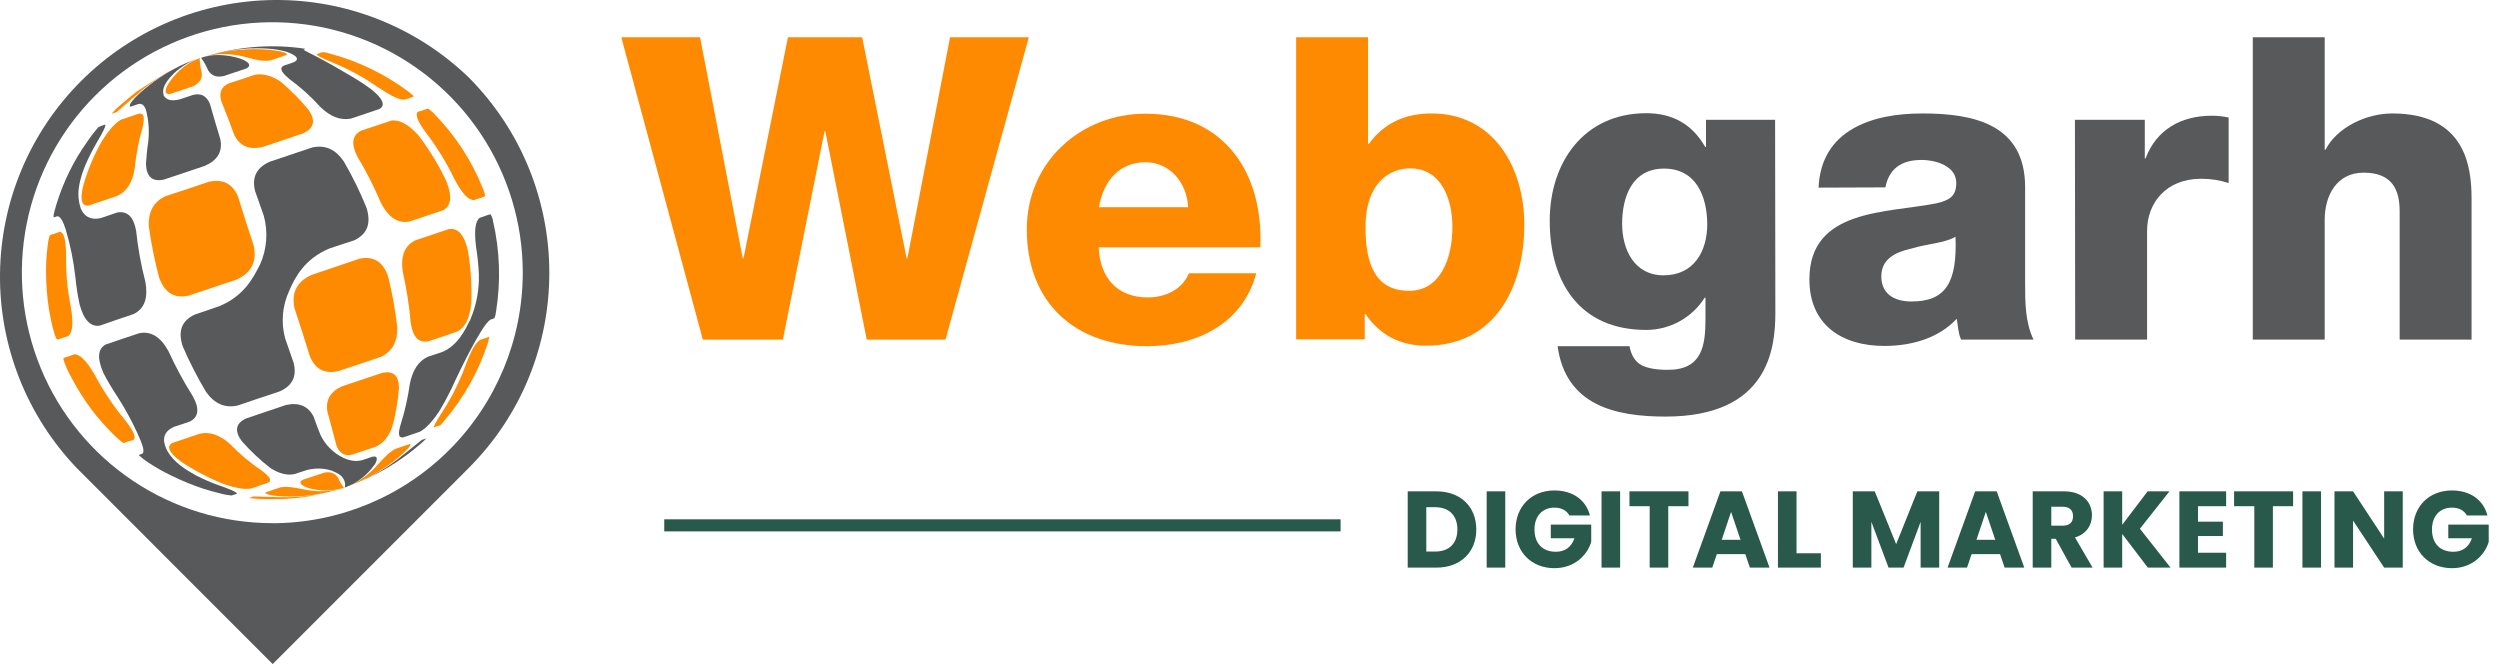
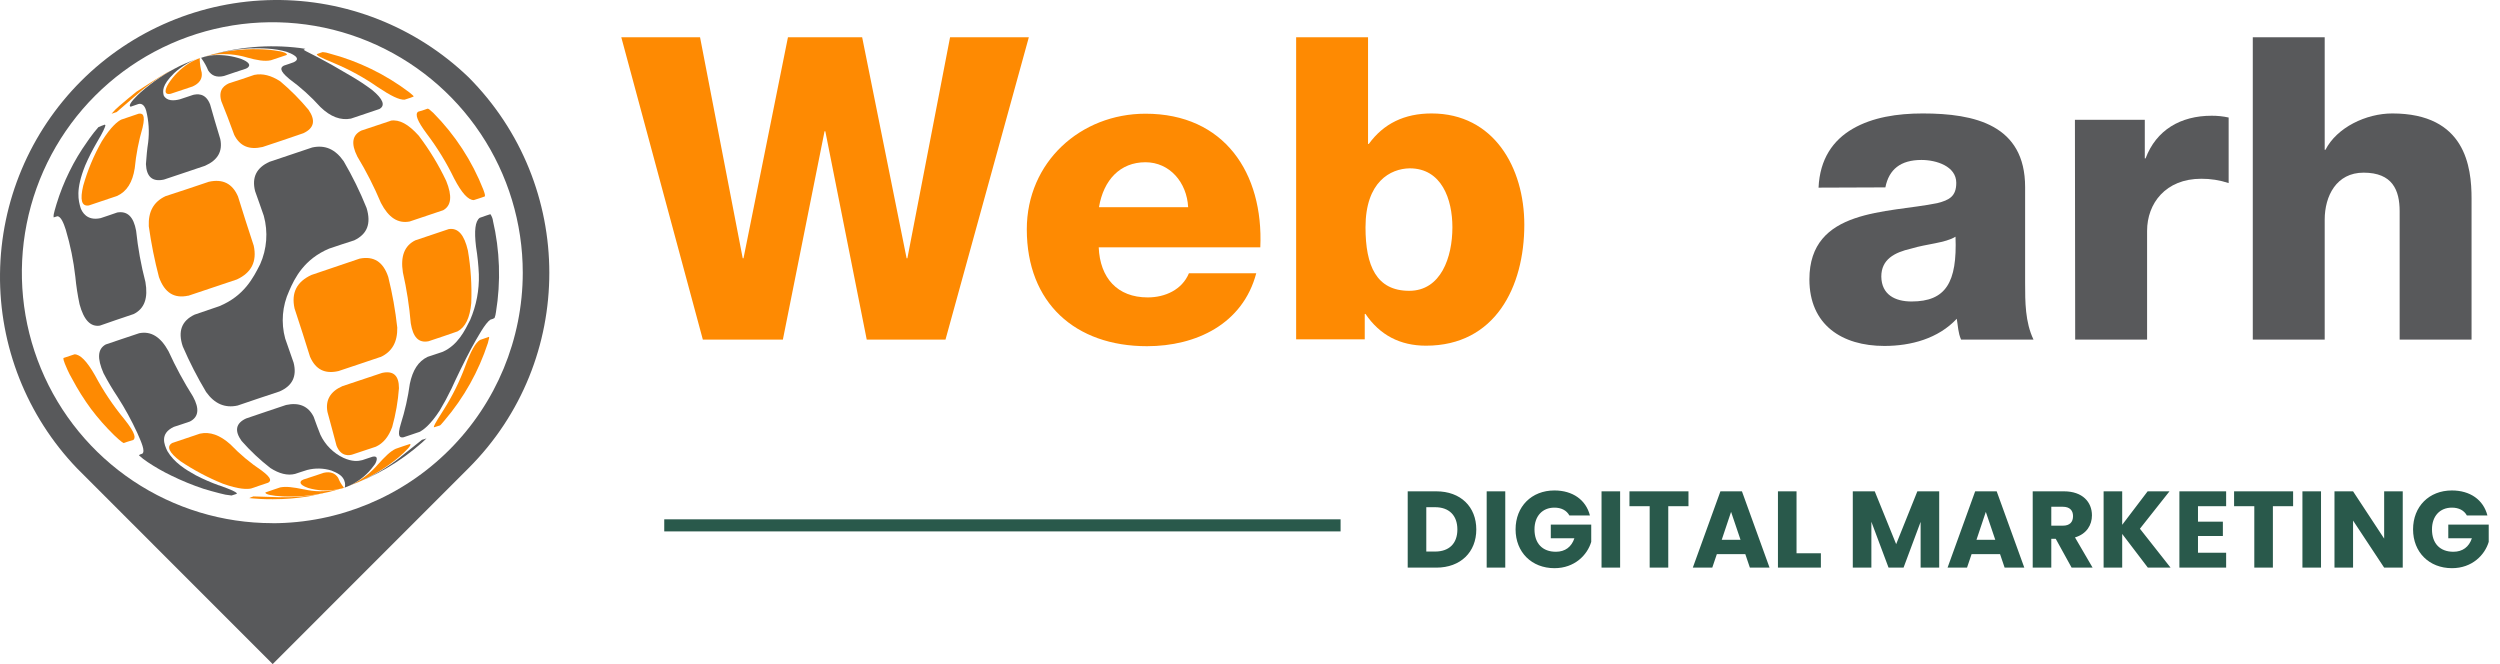
<svg xmlns="http://www.w3.org/2000/svg" width="207" height="55" viewBox="0 0 207 55" fill="none">
  <path d="M38.764 6.365C34.437 2.221 28.658 -0.064 22.667 0.001C16.676 0.066 10.948 2.475 6.712 6.712C2.475 10.948 0.066 16.676 0.001 22.667C-0.064 28.658 2.221 34.437 6.365 38.764L22.577 54.985L38.793 38.768C47.718 29.846 47.718 15.329 38.77 6.369M22.547 43.317C18.446 43.317 14.436 42.1 11.025 39.821C7.615 37.542 4.957 34.303 3.388 30.514C1.818 26.724 1.408 22.554 2.209 18.531C3.009 14.508 4.985 10.813 7.886 7.913C10.787 5.013 14.482 3.038 18.506 2.239C22.529 1.439 26.699 1.851 30.488 3.422C34.277 4.992 37.515 7.651 39.793 11.062C42.071 14.473 43.286 18.483 43.285 22.585C43.281 28.084 41.095 33.356 37.207 37.245C33.319 41.133 28.046 43.319 22.547 43.323" fill="#58595B" />
-   <path d="M5.866 25.423C5.574 23.982 5.441 22.513 5.471 21.043C5.447 19.781 5.283 19.202 4.934 19.202C4.539 19.341 4.259 19.434 4.141 19.457C4.118 19.505 4.025 19.621 3.931 20.46C3.843 21.172 3.804 21.888 3.813 22.604C3.821 23.595 3.899 24.583 4.046 25.562C4.139 26.076 4.233 26.614 4.372 27.146C4.606 28.032 4.698 28.102 4.745 28.125C4.886 28.078 5.189 27.986 5.654 27.822C6.003 27.565 6.097 26.77 5.864 25.423" fill="#FE8A02" />
  <path d="M7.869 31.085C7.194 29.896 6.634 29.337 6.169 29.337C5.702 29.501 5.399 29.593 5.26 29.64C5.237 29.686 5.214 29.804 5.586 30.618C5.696 30.866 5.819 31.108 5.957 31.341C6.422 32.221 6.951 33.065 7.541 33.866C8.122 34.635 8.761 35.36 9.451 36.033C10.057 36.614 10.198 36.664 10.244 36.685C10.36 36.637 10.64 36.544 11.037 36.429C11.199 36.288 11.315 35.985 10.29 34.703C9.364 33.581 8.553 32.369 7.869 31.085Z" fill="#FE8A02" />
  <path d="M39.021 25.072C39.077 23.622 38.983 22.171 38.741 20.74C38.438 19.434 37.927 18.847 37.157 18.969C36.343 19.249 35.41 19.552 34.384 19.901C33.498 20.343 33.149 21.205 33.359 22.556C33.673 23.942 33.891 25.348 34.011 26.764C34.199 27.929 34.664 28.417 35.484 28.255C36.37 27.952 37.184 27.696 37.885 27.439C38.537 27.09 38.909 26.32 39.025 25.061" fill="#FE8A02" />
  <path d="M27.86 36.892C28.234 37.847 28.933 37.708 29.166 37.638C29.842 37.405 30.494 37.194 31.123 36.986C31.729 36.706 32.175 36.17 32.474 35.354C32.767 34.303 32.954 33.226 33.033 32.139C33.033 31.091 32.568 30.67 31.636 30.877C30.584 31.226 29.492 31.598 28.35 31.973C27.349 32.414 26.928 33.136 27.115 34.114C27.395 35.166 27.652 36.073 27.86 36.887" fill="#FE8A02" />
  <path d="M15.582 24.491C16.863 24.071 18.19 23.606 19.613 23.139C20.824 22.578 21.29 21.646 21.009 20.343C20.544 18.922 20.103 17.57 19.705 16.265C19.24 15.194 18.443 14.793 17.284 15.053C16.048 15.474 14.856 15.87 13.707 16.242C12.716 16.709 12.268 17.523 12.32 18.735C12.518 20.153 12.799 21.558 13.162 22.943C13.629 24.247 14.424 24.735 15.586 24.481" fill="#FE8A02" />
  <path d="M28.258 40.451C28.327 40.428 28.443 40.405 28.514 40.382C28.423 40.419 28.33 40.45 28.234 40.474L28.258 40.451Z" fill="#FE8A02" />
  <path d="M23.248 41.173C21.058 41.103 21.058 41.103 20.986 41.103C20.867 41.141 20.75 41.187 20.637 41.242C20.732 41.242 20.986 41.289 21.569 41.314C21.919 41.337 22.245 41.337 22.596 41.337C23.587 41.338 24.576 41.259 25.554 41.099C25.88 41.03 26.229 40.958 26.578 40.866C25.484 41.095 24.366 41.196 23.248 41.169" fill="#FE8A02" />
  <path d="M20.429 4.755C21.27 4.989 21.918 5.104 22.432 4.989C22.899 4.827 23.317 4.686 23.694 4.568C23.717 4.545 23.74 4.545 23.763 4.522C23.717 4.265 22.669 4.17 22.32 4.124C21.036 4.011 19.742 4.074 18.474 4.311C17.861 4.431 17.255 4.586 16.659 4.776C17.037 4.653 17.427 4.567 17.822 4.522C18.699 4.427 19.586 4.506 20.433 4.753" fill="#FE8A02" />
  <path d="M16.629 4.778H16.606C16.629 4.778 16.629 4.778 16.654 4.755C16.654 4.778 16.629 4.778 16.629 4.778Z" fill="#FE8A02" />
  <path d="M25.158 40.521C24.25 40.333 23.686 40.264 23.2 40.357C22.758 40.498 22.386 40.636 22.036 40.754C22.013 40.754 21.99 40.777 21.967 40.8C22.013 40.939 22.501 41.057 23.439 41.103C24.569 41.15 25.7 41.056 26.806 40.824C26.731 40.853 26.652 40.868 26.572 40.87L27.247 40.731C27.622 40.636 27.853 40.567 28.228 40.451C28.324 40.431 28.417 40.399 28.506 40.357C28.247 40.444 27.982 40.514 27.715 40.567C26.874 40.727 26.009 40.711 25.175 40.521" fill="#FE8A02" />
  <path d="M31.495 29.57C32.473 29.126 32.917 28.308 32.894 27.123C32.739 25.711 32.489 24.31 32.147 22.93C31.727 21.668 30.936 21.182 29.772 21.416C28.51 21.836 27.161 22.301 25.787 22.766C24.576 23.326 24.104 24.239 24.388 25.539C24.855 26.936 25.274 28.274 25.67 29.536C26.137 30.607 26.904 30.98 28.024 30.725C29.259 30.304 30.424 29.932 31.495 29.56" fill="#FE8A02" />
  <path d="M11.389 7.785C12.396 6.891 13.525 6.146 14.742 5.571C15.346 5.274 15.968 5.018 16.606 4.803C16.375 4.873 16.023 5.014 15.628 5.176C15.068 5.407 14.366 5.759 13.81 6.017C13.042 6.461 12.041 7.114 11.286 7.602C10.865 7.93 10.33 8.395 9.912 8.744C9.666 8.947 9.44 9.173 9.236 9.419L9.657 9.28C9.773 9.188 9.773 9.188 11.382 7.789" fill="#FE8A02" />
  <path d="M32.358 9.998C31.636 10.231 30.82 10.511 29.911 10.814C29.166 11.187 29.048 11.885 29.585 12.958C30.329 14.19 30.983 15.475 31.541 16.802C32.172 18.014 32.94 18.525 33.919 18.34C34.943 17.991 35.875 17.688 36.692 17.408C37.367 17.035 37.459 16.242 36.948 14.984C36.32 13.655 35.554 12.395 34.663 11.225C33.822 10.292 33.079 9.874 32.349 9.989" fill="#FE8A02" />
  <path d="M13.951 6.922C13.718 7.294 13.484 7.9 14.136 7.764C14.719 7.576 15.325 7.368 15.954 7.158C16.514 6.901 16.77 6.527 16.701 6.015C16.61 5.671 16.555 5.319 16.537 4.963C16.537 4.825 16.537 4.825 16.583 4.799C16.241 4.919 15.913 5.076 15.605 5.266C14.943 5.695 14.379 6.259 13.951 6.922Z" fill="#FE8A02" />
  <path d="M40.489 27.891C40.374 27.94 40.117 28.009 39.745 28.148C39.37 28.381 38.998 29.034 38.533 30.292C38.066 31.564 37.465 32.783 36.738 33.927C35.945 35.162 35.922 35.278 35.922 35.37H35.968C36.202 35.301 36.343 35.255 36.412 35.232C36.481 35.208 36.505 35.162 36.808 34.811C38.411 32.929 39.63 30.752 40.397 28.402C40.513 27.961 40.513 27.938 40.489 27.889" fill="#FE8A02" />
  <path d="M27.698 5.245C28.952 5.769 30.146 6.425 31.261 7.202C32.381 7.949 33.056 8.275 33.498 8.254C33.872 8.136 34.152 8.043 34.245 7.997C34.245 7.951 34.245 7.928 33.895 7.648C31.921 6.154 29.673 5.061 27.279 4.429C27.098 4.366 26.91 4.327 26.719 4.313C26.65 4.336 26.486 4.383 26.252 4.475L26.229 4.501C26.275 4.593 26.347 4.686 27.702 5.245" fill="#FE8A02" />
  <path d="M37.601 14.774C38.232 15.986 38.764 16.568 39.231 16.568C39.696 16.429 39.999 16.312 40.14 16.265C40.163 16.196 40.186 16.15 40.022 15.706C39.087 13.326 37.676 11.162 35.876 9.346C35.526 9.02 35.503 9.02 35.41 8.996C35.293 9.043 35.013 9.135 34.617 9.253C34.337 9.464 34.571 10.044 35.316 11.048C36.199 12.211 36.964 13.459 37.601 14.774Z" fill="#FE8A02" />
  <path d="M21.058 6.2C20.406 6.434 19.682 6.665 18.954 6.899C18.721 7.017 18.022 7.32 18.323 8.372C18.649 9.188 19.021 10.12 19.394 11.168C19.861 12.1 20.629 12.43 21.748 12.169C22.937 11.774 24.062 11.401 25.127 11.027C26.013 10.606 26.151 9.975 25.548 9.093C24.84 8.239 24.057 7.451 23.208 6.737C22.463 6.247 21.735 6.062 21.067 6.2" fill="#FE8A02" />
  <path d="M11.481 9.415C10.945 9.602 10.457 9.764 10.036 9.905C9.756 10.044 9.194 10.465 8.428 11.7C7.769 12.86 7.253 14.095 6.89 15.38C6.611 16.545 6.752 17.105 7.357 17.012C8.033 16.779 8.83 16.522 9.71 16.219C10.503 15.847 10.972 15.102 11.155 13.936C11.266 12.792 11.485 11.661 11.807 10.557C12.064 9.461 11.784 9.369 11.481 9.415Z" fill="#FE8A02" />
  <path d="M28.443 40.333C28.257 40.101 28.108 39.842 28.001 39.566C27.744 39.17 27.349 39.029 26.812 39.145C26.229 39.33 25.67 39.54 25.129 39.702L24.988 39.774C24.895 39.843 24.639 40.1 25.524 40.405C26.265 40.622 27.046 40.669 27.807 40.544C28.036 40.507 28.262 40.453 28.483 40.382L28.436 40.333" fill="#FE8A02" />
  <path d="M33.919 36.77C33.569 36.885 33.197 37.003 32.753 37.165C32.311 37.375 31.891 37.796 31.28 38.469C30.717 39.127 30.028 39.665 29.255 40.054C29.012 40.168 28.763 40.269 28.51 40.357C29.044 40.171 29.255 40.079 29.673 39.915C30.866 39.399 31.981 38.717 32.983 37.889C33.681 37.283 34.035 36.908 33.984 36.77H33.915" fill="#FE8A02" />
  <path d="M22.175 39.984C22.432 39.845 22.57 39.635 21.664 38.96C20.725 38.333 19.857 37.607 19.076 36.793C18.215 36.025 17.393 35.722 16.551 35.907C15.71 36.187 14.944 36.443 14.269 36.677C13.755 36.957 13.989 37.468 14.944 38.19C16.045 38.928 17.218 39.55 18.447 40.047C19.8 40.538 20.498 40.514 20.801 40.445C21.222 40.304 21.664 40.142 22.175 39.978" fill="#FE8A02" />
  <path d="M16.724 4.896C16.929 5.186 17.101 5.499 17.235 5.828C17.515 6.27 17.936 6.434 18.541 6.293C19.173 6.083 19.776 5.872 20.357 5.687C20.38 5.687 21.15 5.361 20.008 4.896C19.262 4.632 18.469 4.521 17.679 4.57C17.313 4.603 16.953 4.682 16.606 4.803C16.654 4.778 16.654 4.778 16.724 4.896Z" fill="#58595B" />
  <path d="M33.197 37.817C32.141 38.663 30.974 39.36 29.73 39.892L28.791 40.258C31.055 39.462 33.144 38.236 34.943 36.648C35.2 36.414 35.2 36.414 35.316 36.296C35.195 36.347 35.071 36.386 34.943 36.414C34.92 36.437 34.92 36.437 33.197 37.811" fill="#58595B" />
  <path d="M28.815 40.258C28.722 40.304 28.605 40.327 28.514 40.376C28.63 40.327 28.724 40.304 28.815 40.258Z" fill="#58595B" />
  <path d="M27.279 20.576C27.977 20.343 28.653 20.111 29.328 19.901C30.401 19.387 30.75 18.525 30.353 17.221C29.817 15.887 29.184 14.595 28.459 13.354C27.761 12.352 26.921 11.978 25.85 12.211C24.731 12.584 23.536 12.981 22.31 13.4C21.237 13.89 20.837 14.681 21.121 15.823C21.355 16.499 21.609 17.174 21.843 17.873C22.208 19.203 22.101 20.62 21.54 21.881C20.98 22.977 20.235 24.491 18.161 25.352C17.462 25.585 16.787 25.819 16.112 26.052C15.039 26.564 14.713 27.426 15.133 28.684C15.694 29.984 16.34 31.245 17.067 32.459C17.765 33.437 18.628 33.809 19.676 33.578C20.772 33.206 21.935 32.808 23.147 32.412C24.22 31.945 24.592 31.15 24.312 30.035C24.079 29.383 23.848 28.707 23.614 28.032C23.256 26.722 23.372 25.328 23.94 24.094C24.405 23 25.202 21.439 27.273 20.576" fill="#58595B" />
  <path d="M11.062 26.004C11.969 25.562 12.272 24.677 12.041 23.349C11.678 21.956 11.421 20.539 11.271 19.108C11.06 17.944 10.549 17.454 9.71 17.593C9.221 17.757 8.777 17.921 8.336 18.06C7.17 18.317 6.798 17.523 6.682 17.244C6.495 16.612 6.238 15.731 7.054 13.703C7.335 13.053 7.654 12.421 8.01 11.809C8.592 10.831 8.662 10.598 8.731 10.387C8.708 10.364 8.708 10.341 8.685 10.318C8.502 10.378 8.323 10.448 8.148 10.528C7.893 10.818 7.653 11.121 7.429 11.435C7.359 11.527 7.288 11.645 7.219 11.738C6.661 12.519 6.168 13.345 5.746 14.208C5.316 15.076 4.959 15.978 4.677 16.905C4.42 17.767 4.42 17.837 4.444 18.001C4.515 17.978 4.608 17.955 4.746 17.906C5.049 17.906 5.283 18.512 5.447 19.026C5.826 20.297 6.091 21.599 6.238 22.918C6.311 23.681 6.428 24.44 6.587 25.19C6.937 26.494 7.496 27.083 8.27 26.961C9.062 26.681 10.017 26.355 11.066 26.004" fill="#58595B" />
  <path d="M16.686 4.755C16.663 4.778 16.686 4.778 16.686 4.755V4.755Z" fill="#58595B" />
  <path d="M20.683 4.01C21.639 3.987 22.689 3.987 23.736 4.29C24.062 4.406 25.064 4.803 24.319 5.153C24.062 5.245 23.806 5.338 23.503 5.433C23.248 5.571 23.061 5.805 23.97 6.55C24.901 7.231 25.76 8.006 26.532 8.864C27.374 9.68 28.215 9.983 29.057 9.821C29.943 9.518 30.713 9.262 31.411 9.028C31.922 8.748 31.737 8.212 30.805 7.444C30.238 7.021 29.647 6.632 29.034 6.278C27.403 5.323 27.403 5.323 26.402 4.787C25.213 4.181 25.213 4.181 25.139 4.111C25.19 4.098 25.237 4.074 25.278 4.042C25.163 4.019 25.093 4.019 24.813 3.972C22.256 3.657 19.66 3.879 17.193 4.625C16.983 4.694 16.867 4.717 16.705 4.787C17.327 4.572 17.964 4.404 18.611 4.282C19.293 4.132 19.986 4.041 20.683 4.01Z" fill="#58595B" />
  <path d="M10.829 8.832C11.006 8.763 11.216 8.7 11.427 8.624C11.637 8.548 11.938 8.601 12.102 9.158C12.319 10.019 12.376 10.912 12.268 11.793C12.176 12.375 12.129 12.958 12.083 13.587C12.129 14.639 12.62 15.077 13.575 14.868C14.646 14.519 15.788 14.121 16.977 13.726C18.029 13.261 18.449 12.537 18.239 11.513C17.913 10.443 17.633 9.487 17.397 8.647C17.002 7.623 16.255 7.806 15.998 7.854C15.626 7.972 15.254 8.111 14.881 8.226C14.414 8.344 13.808 8.391 13.554 7.9C13.482 7.574 13.366 7.086 14.414 6.062C14.74 5.757 15.1 5.491 15.487 5.268C15.831 5.062 16.198 4.897 16.581 4.778C15.993 4.977 15.418 5.211 14.858 5.479C13.707 6.053 12.635 6.774 11.669 7.623C11.412 7.854 10.642 8.578 10.76 8.786C10.783 8.832 10.806 8.832 10.829 8.832Z" fill="#58595B" />
  <path d="M40.815 18.247C40.782 18.063 40.71 17.888 40.605 17.734C40.466 17.78 40.163 17.873 39.719 18.037C39.347 18.317 39.254 19.089 39.416 20.437C39.539 21.193 39.617 21.955 39.65 22.72C39.688 24.016 39.441 25.304 38.928 26.494C38.484 27.38 37.903 28.569 36.668 29.126C36.271 29.267 35.852 29.406 35.406 29.547C34.636 29.919 34.171 30.641 33.933 31.783C33.78 32.906 33.531 34.013 33.189 35.093C32.86 36.164 33.117 36.256 33.399 36.21C33.912 36.048 34.354 35.884 34.775 35.745C35.029 35.604 35.617 35.208 36.405 33.997C36.755 33.413 37.081 32.807 37.384 32.179C37.687 31.504 38.478 29.85 39.037 28.823C39.551 27.891 40.18 26.751 40.598 26.471C40.721 26.44 40.838 26.392 40.948 26.33C41.008 26.173 41.047 26.009 41.066 25.842C41.479 23.318 41.392 20.737 40.809 18.247" fill="#58595B" />
  <path d="M18.144 40.195C17.481 39.958 16.835 39.676 16.21 39.353C15.369 38.888 14.416 38.301 13.858 37.35C13.602 36.814 13.204 35.905 14.393 35.345C14.813 35.206 15.255 35.068 15.722 34.903C16.444 34.531 16.537 33.852 15.977 32.829C15.218 31.626 14.541 30.374 13.951 29.08C13.299 27.891 12.505 27.397 11.527 27.59C10.503 27.94 9.547 28.243 8.754 28.522C8.079 28.895 8.033 29.663 8.569 30.898C8.924 31.578 9.316 32.239 9.743 32.877C10.352 33.826 10.894 34.816 11.365 35.84C11.714 36.633 12.04 37.354 11.786 37.563C11.645 37.611 11.552 37.634 11.506 37.704C11.732 37.909 11.973 38.096 12.228 38.263C12.854 38.681 13.508 39.054 14.186 39.38C15.046 39.801 15.932 40.165 16.839 40.468C17.283 40.607 17.725 40.725 18.167 40.84C18.495 40.935 18.831 40.997 19.171 41.028C19.24 41.005 19.381 40.956 19.612 40.887C19.612 40.864 19.589 40.84 19.589 40.817C19.448 40.702 19.309 40.607 18.144 40.186" fill="#58595B" />
  <path d="M30.912 38.61C30.959 38.564 31.007 38.469 31.053 38.423C31.053 38.423 31.495 37.678 30.843 37.817L30.002 38.097C29.652 38.192 29.16 38.238 28.44 37.912C27.601 37.516 26.925 36.839 26.53 35.999C26.345 35.535 26.158 35.044 25.971 34.51C25.529 33.624 24.759 33.298 23.688 33.532C22.545 33.927 21.428 34.276 20.378 34.649C19.518 35.044 19.4 35.673 20.006 36.513C20.727 37.331 21.523 38.079 22.383 38.749C23.105 39.216 23.803 39.401 24.433 39.239C24.759 39.122 25.087 39.029 25.436 38.913C26.095 38.742 26.789 38.758 27.439 38.96C27.881 39.147 28.44 39.355 28.558 39.961C28.582 40.084 28.582 40.21 28.558 40.333C28.535 40.333 28.535 40.357 28.512 40.382C28.736 40.306 28.954 40.212 29.164 40.102C29.853 39.745 30.451 39.235 30.91 38.61" fill="#58595B" />
  <path d="M78.287 28.118H71.765L68.336 10.867H68.273L64.822 28.118H58.195L51.442 3.083H57.964L61.498 21.386H61.562L65.243 3.083H71.386L75.068 21.386H75.131L78.666 3.083H85.188L78.287 28.118Z" fill="#FE8A02" />
  <path d="M90.974 20.481C91.079 23.006 92.509 24.626 95.034 24.626C96.465 24.626 97.874 23.995 98.442 22.627H104.017C102.902 26.835 99.031 28.665 94.971 28.665C89.038 28.665 85.019 25.089 85.019 18.988C85.019 13.412 89.48 9.415 94.845 9.415C101.367 9.415 104.627 14.317 104.354 20.481H90.974ZM98.379 17.157C98.274 15.095 96.843 13.434 94.845 13.434C92.741 13.434 91.373 14.906 90.995 17.157H98.379Z" fill="#FE8A02" />
  <path d="M107.32 3.083H113.274V11.919H113.337C114.558 10.236 116.283 9.394 118.534 9.394C123.688 9.394 126.213 13.875 126.213 18.609C126.213 23.764 123.794 28.623 118.071 28.623C115.925 28.623 114.242 27.74 113.064 25.994H113.001V28.097H107.32V3.083ZM113.064 18.819C113.064 22.017 113.969 24.079 116.682 24.079C119.312 24.079 120.259 21.302 120.259 18.819C120.259 16.505 119.375 13.938 116.725 13.938C115.126 13.96 113.064 15.053 113.064 18.819Z" fill="#FE8A02" />
-   <path d="M146.999 25.909C146.999 28.855 146.431 34.493 137.91 34.493C133.703 34.493 129.642 33.546 128.969 28.665H134.923C135.07 29.444 135.407 29.97 135.933 30.243C136.417 30.496 137.153 30.622 138.1 30.622C140.94 30.622 141.214 28.623 141.214 26.372V24.647H141.15C140.634 25.464 139.92 26.137 139.074 26.604C138.228 27.071 137.278 27.317 136.312 27.319C130.799 27.319 128.317 23.385 128.317 18.272C128.317 13.434 131.157 9.373 136.312 9.373C138.521 9.373 140.141 10.32 141.193 12.171H141.256V9.92H146.978L146.999 25.909ZM137.784 13.96C135.154 13.96 134.313 16.274 134.313 18.525C134.313 20.671 135.323 22.796 137.742 22.796C140.267 22.796 141.361 20.797 141.361 18.546C141.34 16.211 140.414 13.96 137.784 13.96Z" fill="#58595B" />
  <path d="M150.576 15.537C150.681 13.16 151.775 11.603 153.416 10.656C155.057 9.71 157.098 9.394 159.202 9.394C163.514 9.394 167.68 10.341 167.68 15.495V23.448C167.68 24.984 167.68 26.667 168.374 28.118H162.378C162.126 27.55 162.126 27.003 162.021 26.393C160.485 28.034 158.234 28.644 156.025 28.644C152.511 28.644 149.818 26.898 149.818 23.132C149.818 17.241 156.277 17.662 160.401 16.821C161.411 16.568 161.979 16.253 161.979 15.138C161.979 13.77 160.338 13.244 159.096 13.244C157.371 13.244 156.403 14.023 156.109 15.516L150.576 15.537ZM158.276 24.963C161.116 24.963 162.063 23.385 161.916 19.598C161.074 20.124 159.538 20.187 158.234 20.587C156.866 20.902 155.772 21.47 155.772 22.901C155.793 24.395 156.908 24.963 158.276 24.963Z" fill="#58595B" />
  <path d="M171.804 9.92H177.589V13.118H177.652C178.536 10.762 180.556 9.583 183.122 9.583C183.596 9.58 184.069 9.63 184.532 9.731V15.159C183.799 14.917 183.032 14.796 182.26 14.801C179.314 14.801 177.779 16.842 177.779 19.114V28.118H171.825L171.804 9.92Z" fill="#58595B" />
  <path d="M186.531 3.083H192.485V12.403H192.548C193.495 10.551 195.914 9.394 198.081 9.394C204.14 9.394 204.645 13.812 204.645 16.442V28.118H198.691V17.494C198.691 15.748 198.102 14.296 195.704 14.296C193.452 14.296 192.485 16.232 192.485 18.188V28.118H186.531V3.083Z" fill="#58595B" />
  <path d="M111 43H55V44H111V43Z" fill="#29594B" />
  <path d="M118.925 40.682C120.941 40.682 122.237 41.96 122.237 43.841C122.237 45.713 120.941 47 118.925 47H116.558V40.682H118.925ZM118.097 45.668H118.826C119.987 45.668 120.671 45.002 120.671 43.841C120.671 42.68 119.987 41.996 118.826 41.996H118.097V45.668ZM123.097 47V40.682H124.636V47H123.097ZM128.703 40.61C130.215 40.61 131.313 41.384 131.646 42.68H129.945C129.711 42.257 129.279 42.032 128.703 42.032C127.713 42.032 127.056 42.734 127.056 43.832C127.056 45.002 127.722 45.686 128.829 45.686C129.594 45.686 130.125 45.281 130.359 44.57H128.406V43.436H131.754V44.867C131.43 45.956 130.377 47.045 128.712 47.045C126.822 47.045 125.49 45.722 125.49 43.832C125.49 41.942 126.813 40.61 128.703 40.61ZM132.607 47V40.682H134.146V47H132.607ZM134.919 41.915V40.682H139.806V41.915H138.132V47H136.593V41.915H134.919ZM144.89 47L144.512 45.884H142.154L141.776 47H140.165L142.451 40.682H144.233L146.519 47H144.89ZM144.116 44.696L143.333 42.383L142.559 44.696H144.116ZM147.214 40.682H148.753V45.812H150.769V47H147.214V40.682ZM153.411 47V40.682H155.229L157.002 45.056L158.757 40.682H160.566V47H159.027V43.211L157.614 47H156.372L154.95 43.202V47H153.411ZM165.983 47L165.605 45.884H163.247L162.869 47H161.258L163.544 40.682H165.326L167.612 47H165.983ZM165.209 44.696L164.426 42.383L163.652 44.696H165.209ZM171.647 42.734C171.647 42.266 171.377 41.96 170.801 41.96H169.847V43.526H170.801C171.377 43.526 171.647 43.229 171.647 42.734ZM168.308 40.682H170.891C172.439 40.682 173.213 41.573 173.213 42.671C173.213 43.463 172.781 44.21 171.809 44.498L173.267 47H171.53L170.216 44.615H169.847V47H168.308V40.682ZM177.842 47L175.718 44.21V47H174.179V40.682H175.718V43.454L177.824 40.682H179.633L177.185 43.778L179.723 47H177.842ZM184.324 40.682V41.915H181.993V43.193H184.054V44.381H181.993V45.767H184.324V47H180.454V40.682H184.324ZM184.982 41.915V40.682H189.869V41.915H188.195V47H186.656V41.915H184.982ZM190.641 47V40.682H192.18V47H190.641ZM197.408 40.682H198.947V47H197.408L194.834 43.103V47H193.295V40.682H194.834L197.408 44.597V40.682ZM203.015 40.61C204.527 40.61 205.625 41.384 205.958 42.68H204.257C204.023 42.257 203.591 42.032 203.015 42.032C202.025 42.032 201.368 42.734 201.368 43.832C201.368 45.002 202.034 45.686 203.141 45.686C203.906 45.686 204.437 45.281 204.671 44.57H202.718V43.436H206.066V44.867C205.742 45.956 204.689 47.045 203.024 47.045C201.134 47.045 199.802 45.722 199.802 43.832C199.802 41.942 201.125 40.61 203.015 40.61Z" fill="#29594B" />
</svg>